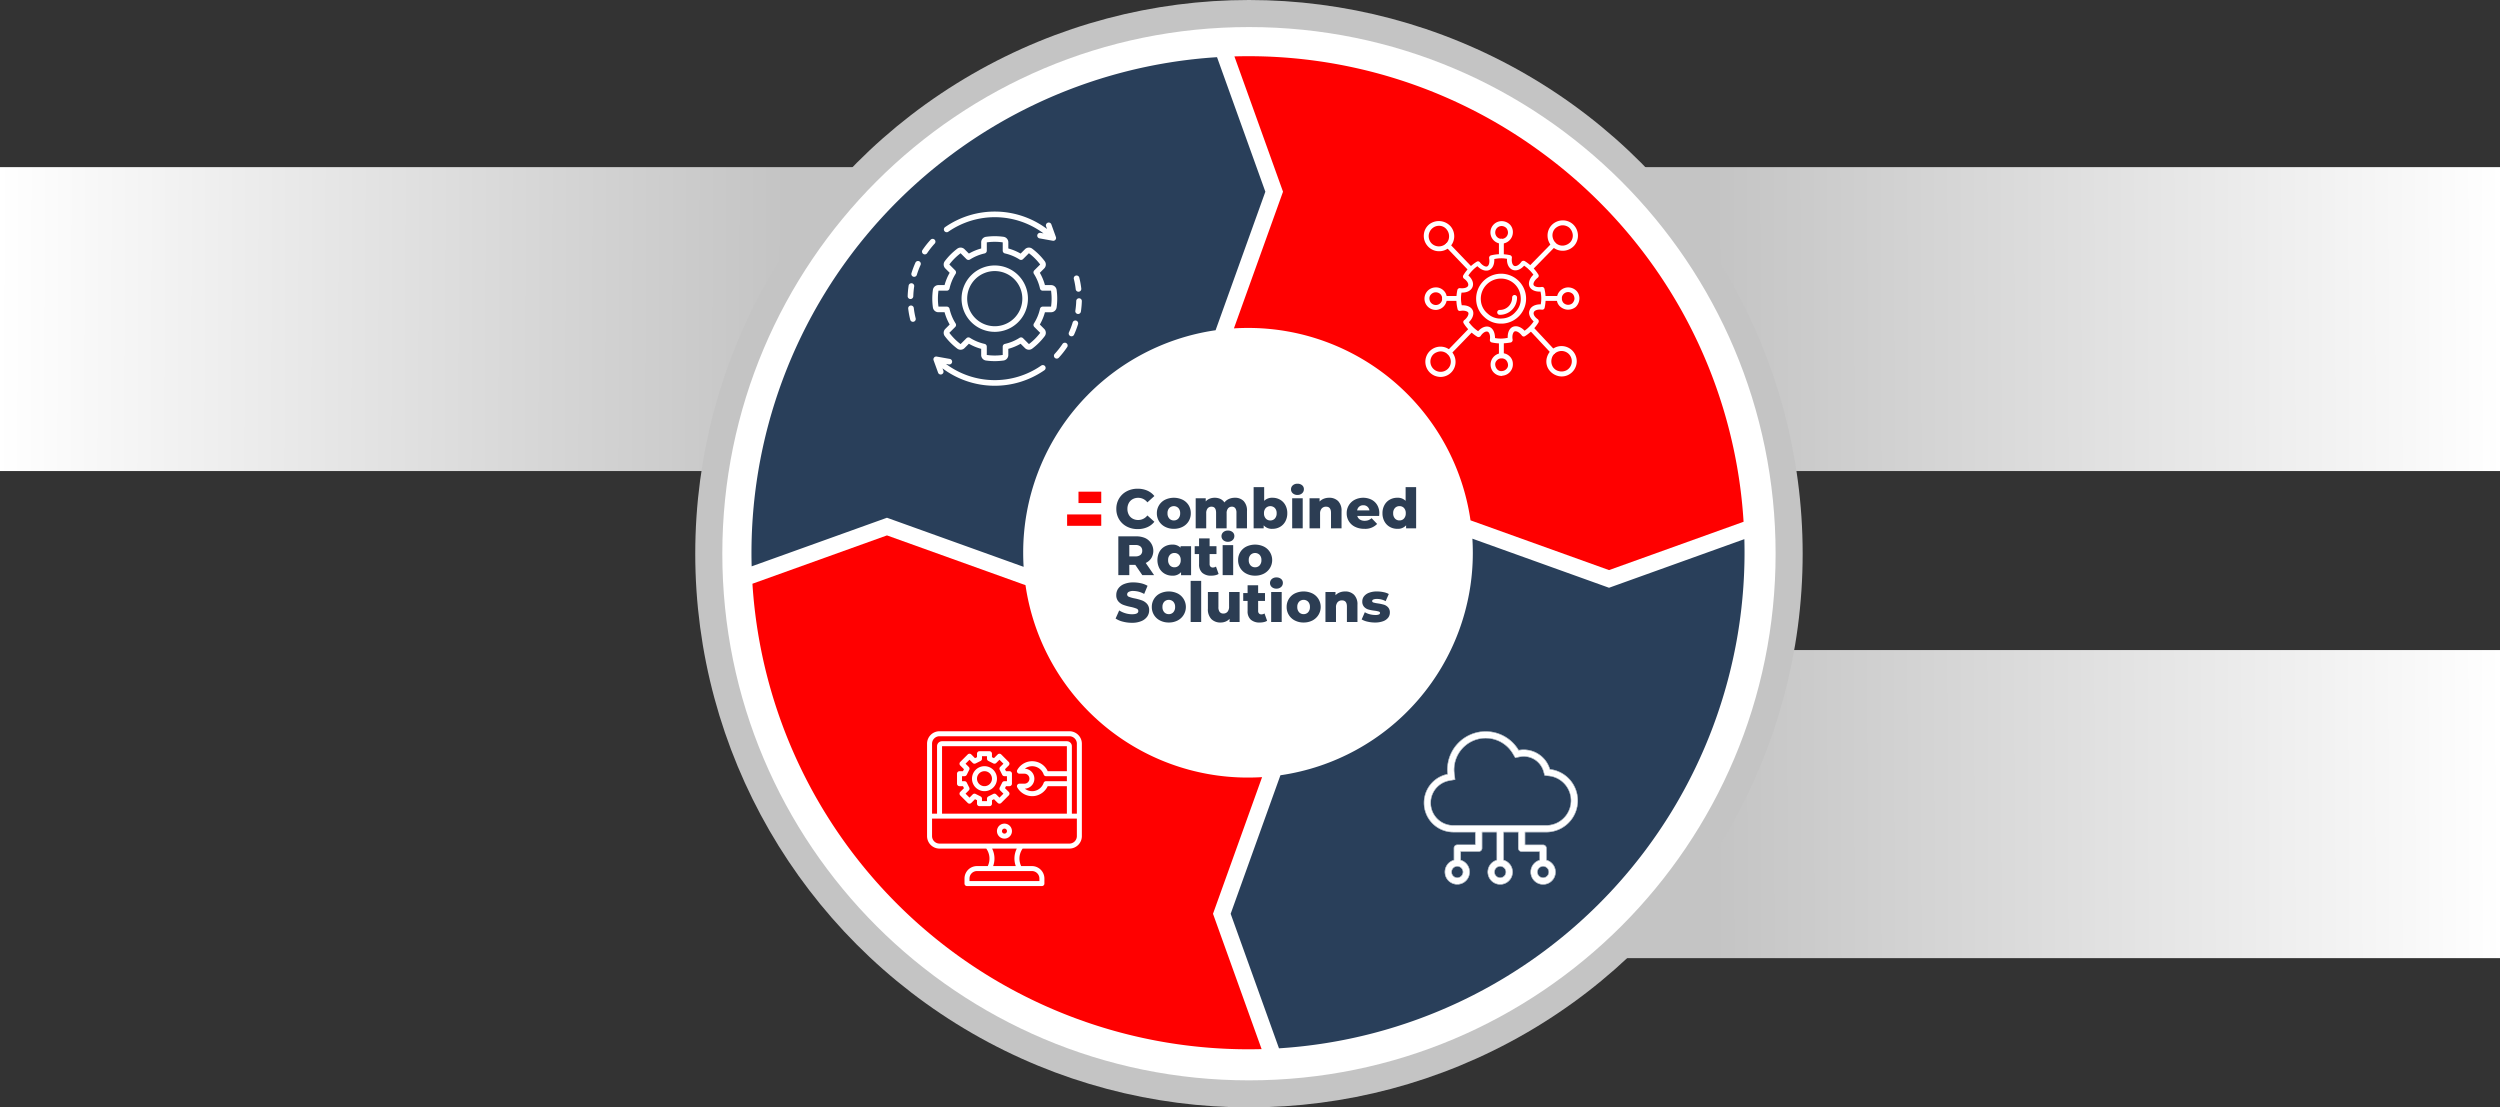
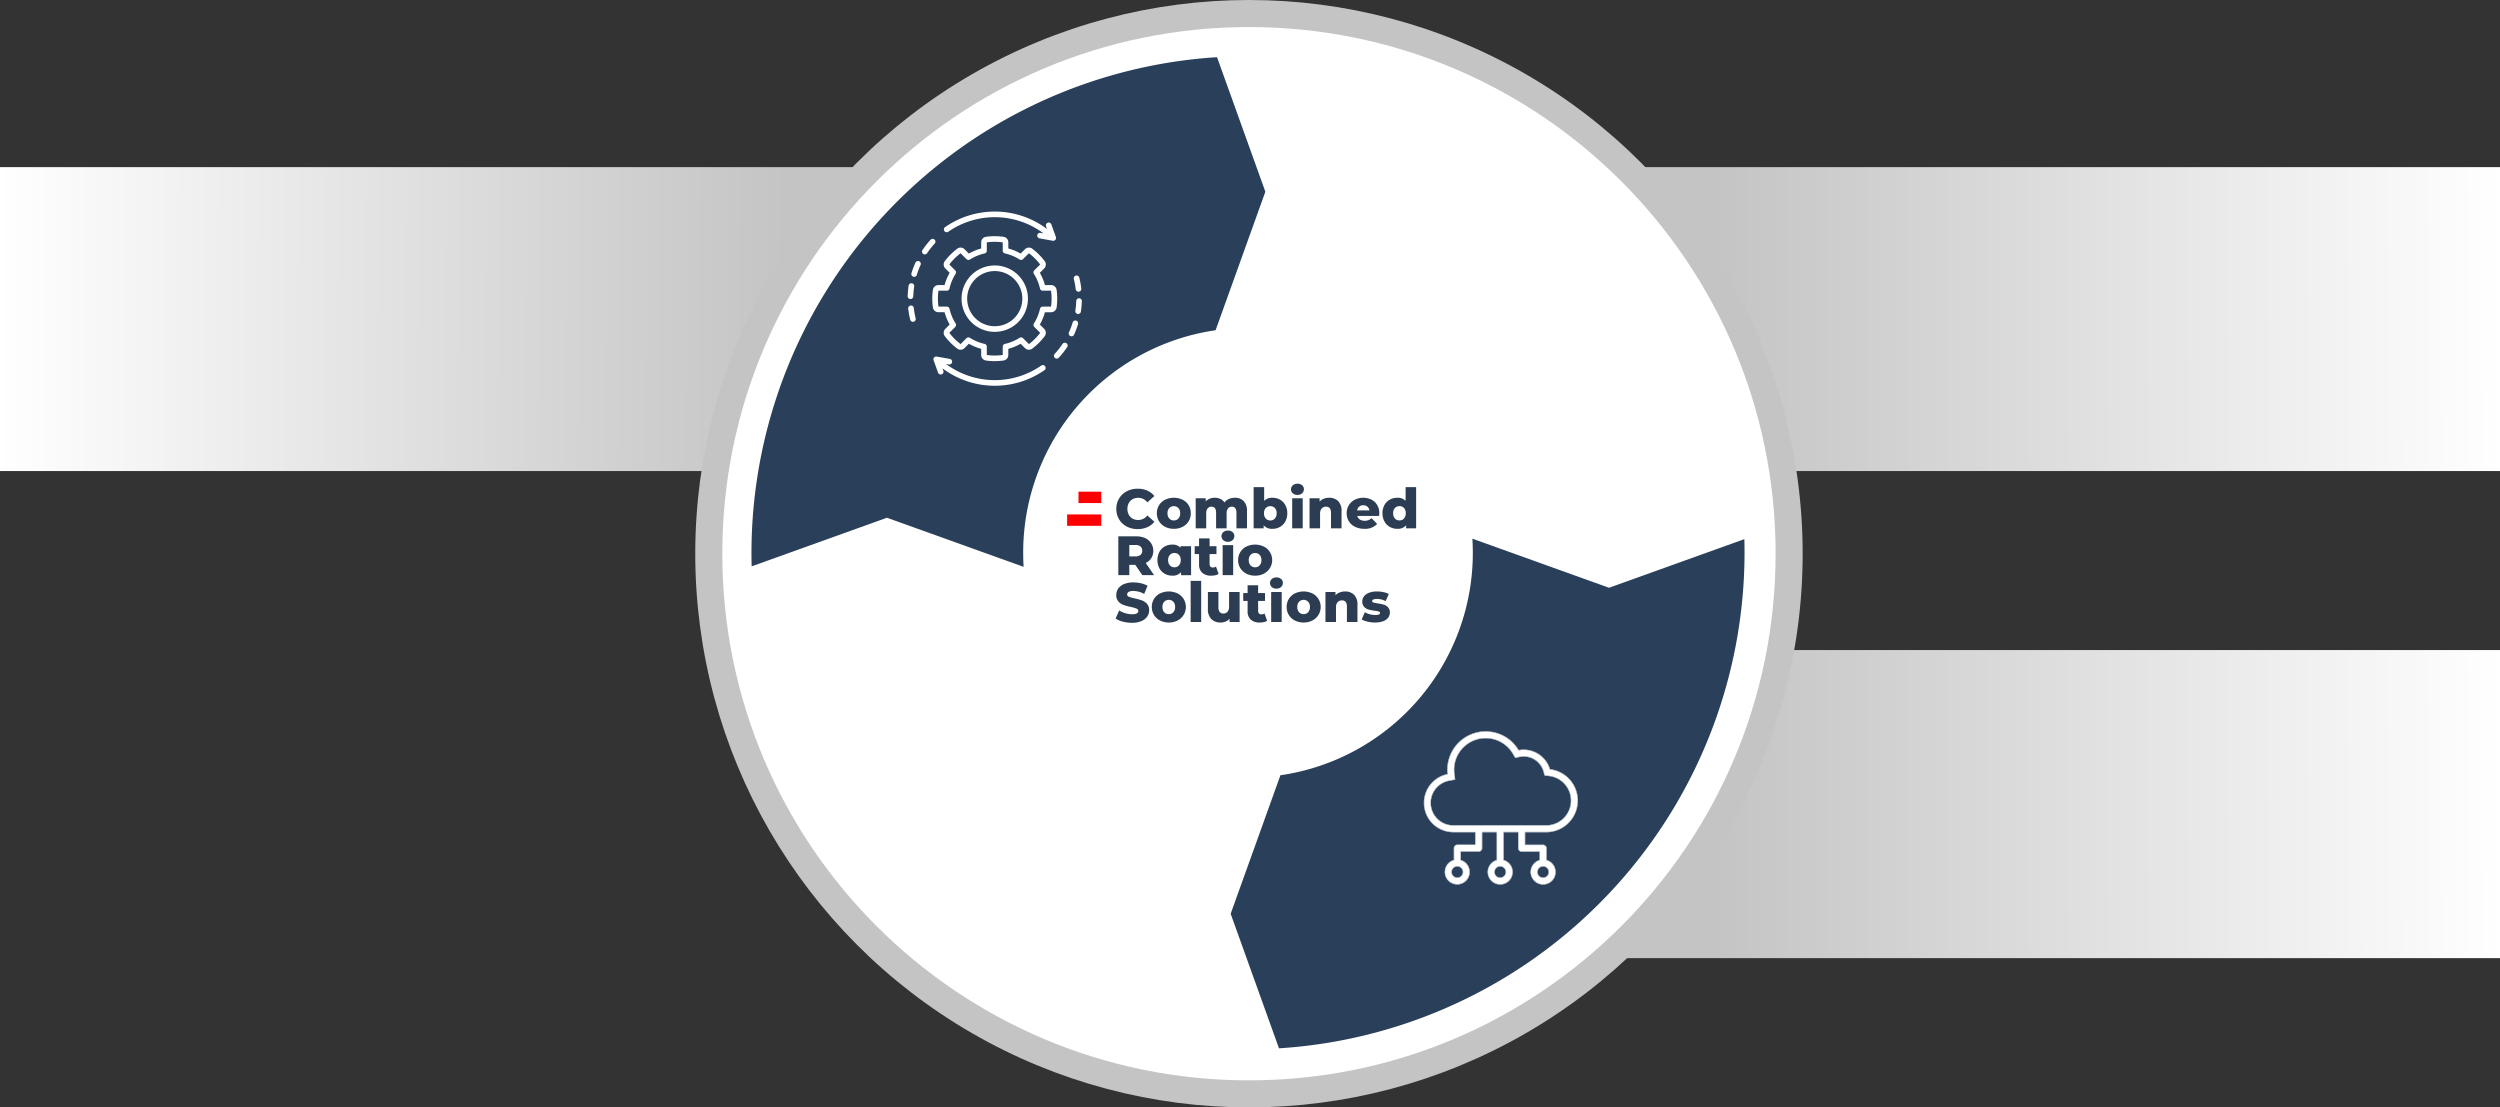
<svg xmlns="http://www.w3.org/2000/svg" xmlns:xlink="http://www.w3.org/1999/xlink" width="1201" height="532" viewBox="0 0 1201 532">
  <rect x="0" y="0" width="1201" height="532" fill="#333333" stroke="none" />
  <defs>
    <linearGradient id="linear-gradient" x1="1" y1="0.566" x2="0.122" y2="0.567" gradientUnits="objectBoundingBox">
      <stop offset="0" stop-color="#fff" />
      <stop offset="1" stop-color="#c4c4c4" />
    </linearGradient>
    <linearGradient id="linear-gradient-2" x1="0" y1="0.566" x2="0.878" y2="0.567" xlink:href="#linear-gradient" />
    <clipPath id="clip-path">
      <rect id="Rectangle_707" data-name="Rectangle 707" width="477.084" height="477.084" fill="red" />
    </clipPath>
    <clipPath id="clip-path-2">
      <rect id="Rectangle_495" data-name="Rectangle 495" width="74.044" height="73.698" fill="#fff" />
    </clipPath>
  </defs>
  <g id="Group_329" data-name="Group 329" transform="translate(-260 -1144.243)">
    <rect id="Rectangle_711" data-name="Rectangle 711" width="429" height="146" transform="translate(1032 1224.531)" fill="url(#linear-gradient)" />
    <rect id="Rectangle_714" data-name="Rectangle 714" width="429" height="146" transform="translate(260 1224.531)" fill="url(#linear-gradient-2)" />
    <rect id="Rectangle_712" data-name="Rectangle 712" width="429" height="148" transform="translate(1032 1456.531)" fill="url(#linear-gradient)" />
    <rect id="Rectangle_713" data-name="Rectangle 713" width="429" height="148" transform="translate(260 1456.531)" fill="url(#linear-gradient-2)" />
    <g id="Group_322" data-name="Group 322" transform="translate(0 41.243)">
      <circle id="Ellipse_5" data-name="Ellipse 5" cx="266" cy="266" r="266" transform="translate(594 1103)" fill="#c4c4c4" />
      <path id="Path_232" data-name="Path 232" d="M253,0C392.728,0,506,113.272,506,253S392.728,506,253,506,0,392.728,0,253,113.272,0,253,0Z" transform="translate(607 1116)" fill="#fff" />
      <circle id="Ellipse_6" data-name="Ellipse 6" cx="100" cy="100" r="100" transform="translate(760 1269)" fill="#fff" />
      <g id="Group_320" data-name="Group 320" transform="translate(621 1130)" clip-path="url(#clip-path)">
-         <path id="Path_228" data-name="Path 228" d="M1324.318,45.612A237.518,237.518,0,0,0,1177.612.094L1200.964,65.1l-23.583,65.648q3.365-.206,6.765-.206a107.882,107.882,0,0,1,106.892,92.427l66.549,23.906,64.63-23.216a237.933,237.933,0,0,0-97.9-178.049" transform="translate(-945.604 -0.001)" fill="red" />
        <path id="Path_229" data-name="Path 229" d="M1416.194,1177.613l-65.008,23.352-65.647-23.583q.206,3.365.207,6.765a107.881,107.881,0,0,1-92.428,106.892l-23.906,66.549,23.216,64.63a238.7,238.7,0,0,0,223.567-244.6" transform="translate(-939.203 -945.605)" fill="#293f5a" />
-         <path id="Path_230" data-name="Path 230" d="M247.229,1285.539q-3.365.206-6.764.207a107.881,107.881,0,0,1-106.892-92.428l-66.549-23.907-64.63,23.216A238.7,238.7,0,0,0,247,1416.194l-23.352-65.008Z" transform="translate(-1.923 -939.203)" fill="red" />
        <path id="Path_231" data-name="Path 231" d="M130.542,240.465a107.881,107.881,0,0,1,92.427-106.892l23.907-66.55L223.66,2.394A238.7,238.7,0,0,0,.093,247L65.1,223.647l65.647,23.582q-.206-3.364-.206-6.764" transform="translate(0 -1.923)" fill="#293f5a" />
      </g>
    </g>
    <g id="Group_312" data-name="Group 312" transform="translate(772.641 1376.624)">
      <g id="Group_150" data-name="Group 150">
        <path id="Path_25" data-name="Path 25" d="M260.682,21.793a11.037,11.037,0,0,1-5.262-1.239,9.264,9.264,0,0,1-3.663-3.45,9.516,9.516,0,0,1-1.332-5.009,9.515,9.515,0,0,1,1.332-5.009,9.264,9.264,0,0,1,3.663-3.45A11.038,11.038,0,0,1,260.682,2.4a11.3,11.3,0,0,1,4.609.906,8.869,8.869,0,0,1,3.41,2.611l-3.357,3.037a5.522,5.522,0,0,0-4.4-2.185,5.425,5.425,0,0,0-2.7.666,4.622,4.622,0,0,0-1.838,1.878,5.78,5.78,0,0,0-.653,2.784,5.781,5.781,0,0,0,.653,2.784,4.622,4.622,0,0,0,1.838,1.878,5.426,5.426,0,0,0,2.7.666,5.522,5.522,0,0,0,4.4-2.185l3.357,3.037a8.87,8.87,0,0,1-3.41,2.611,11.3,11.3,0,0,1-4.609.906m17.371-.133a9.011,9.011,0,0,1-4.183-.959,7.137,7.137,0,0,1-3.97-6.527,7.117,7.117,0,0,1,3.956-6.488,9.812,9.812,0,0,1,8.406,0,7.086,7.086,0,0,1,2.9,2.638,7.206,7.206,0,0,1,1.039,3.85,7.275,7.275,0,0,1-1.039,3.863,7.145,7.145,0,0,1-2.9,2.664,9.07,9.07,0,0,1-4.21.959m0-4.023a2.847,2.847,0,0,0,2.185-.919,3.6,3.6,0,0,0,.853-2.544,3.509,3.509,0,0,0-.853-2.5,3.088,3.088,0,0,0-4.37,0,3.509,3.509,0,0,0-.853,2.5,3.6,3.6,0,0,0,.853,2.544,2.847,2.847,0,0,0,2.185.919M307.36,6.74a5.716,5.716,0,0,1,4.249,1.6,6.588,6.588,0,0,1,1.585,4.822v8.259h-5.062V13.987a3.574,3.574,0,0,0-.573-2.238,1.942,1.942,0,0,0-1.612-.719,2.312,2.312,0,0,0-1.838.8,3.625,3.625,0,0,0-.693,2.425v7.167h-5.062V13.987q0-2.957-2.185-2.957a2.342,2.342,0,0,0-1.865.8,3.624,3.624,0,0,0-.693,2.425v7.167H288.55V6.98h4.822V8.5a5.077,5.077,0,0,1,1.9-1.319,6.469,6.469,0,0,1,2.411-.44,6.355,6.355,0,0,1,2.717.56,4.616,4.616,0,0,1,1.945,1.705,5.6,5.6,0,0,1,2.158-1.678,6.879,6.879,0,0,1,2.851-.586m18.117,0a7.187,7.187,0,0,1,3.583.906,6.6,6.6,0,0,1,2.558,2.6,7.92,7.92,0,0,1,.946,3.93,8,8,0,0,1-.946,3.943,6.674,6.674,0,0,1-2.558,2.624,7.1,7.1,0,0,1-3.583.919,5.257,5.257,0,0,1-4.263-1.678v1.439h-4.822V1.652h5.062V8.232a5.382,5.382,0,0,1,4.023-1.492m-1.066,10.9a2.847,2.847,0,0,0,2.185-.919,3.6,3.6,0,0,0,.853-2.544,3.509,3.509,0,0,0-.853-2.5,3.087,3.087,0,0,0-4.369,0,3.508,3.508,0,0,0-.853,2.5,3.6,3.6,0,0,0,.853,2.544,2.847,2.847,0,0,0,2.185.919m10.5-10.657h5.062v14.44h-5.062Zm2.531-1.6a3.205,3.205,0,0,1-2.238-.772,2.484,2.484,0,0,1-.853-1.918A2.484,2.484,0,0,1,335.2.773,3.2,3.2,0,0,1,337.439,0a3.313,3.313,0,0,1,2.238.733,2.365,2.365,0,0,1,.853,1.878,2.584,2.584,0,0,1-.853,1.985,3.171,3.171,0,0,1-2.238.786M352.652,6.74a5.934,5.934,0,0,1,4.329,1.6,6.455,6.455,0,0,1,1.638,4.822v8.259h-5.062V13.987q0-2.957-2.371-2.957a2.708,2.708,0,0,0-2.092.853,3.66,3.66,0,0,0-.786,2.558v6.98h-5.062V6.98h4.822V8.552a5.738,5.738,0,0,1,2.025-1.345,6.859,6.859,0,0,1,2.558-.466m24.112,7.487q0,.054-.08,1.252h-10.5a2.938,2.938,0,0,0,1.239,1.718,4.136,4.136,0,0,0,2.3.6,4.99,4.99,0,0,0,1.8-.293,5.3,5.3,0,0,0,1.532-.959l2.664,2.771a7.844,7.844,0,0,1-6.154,2.344,9.826,9.826,0,0,1-4.449-.959,7.063,7.063,0,0,1-4.023-6.527A7.128,7.128,0,0,1,364.961,7.7a9.091,9.091,0,0,1,7.993-.067,6.79,6.79,0,0,1,2.784,2.584,7.585,7.585,0,0,1,1.026,4.01m-7.7-3.89a2.924,2.924,0,0,0-1.958.666,3.006,3.006,0,0,0-1,1.812h5.915a3.007,3.007,0,0,0-1-1.812,2.924,2.924,0,0,0-1.958-.666m25.39-8.686V21.421h-4.822V19.982A5.223,5.223,0,0,1,385.4,21.66a7.179,7.179,0,0,1-3.6-.919,6.646,6.646,0,0,1-2.571-2.624,8,8,0,0,1-.946-3.943,7.92,7.92,0,0,1,.946-3.93,6.577,6.577,0,0,1,2.571-2.6,7.262,7.262,0,0,1,3.6-.906,5.239,5.239,0,0,1,4,1.492V1.652Zm-7.993,15.985a2.817,2.817,0,0,0,2.158-.919,3.6,3.6,0,0,0,.852-2.544,3.544,3.544,0,0,0-.839-2.5,2.825,2.825,0,0,0-2.171-.906,2.868,2.868,0,0,0-2.185.906,3.509,3.509,0,0,0-.852,2.5,3.6,3.6,0,0,0,.852,2.544,2.847,2.847,0,0,0,2.185.919M286.339,30.021V43.929h-4.822V42.49a5.224,5.224,0,0,1-4.236,1.678,7.179,7.179,0,0,1-3.6-.919,6.646,6.646,0,0,1-2.571-2.624,8.663,8.663,0,0,1,0-7.873,6.575,6.575,0,0,1,2.571-2.6,7.26,7.26,0,0,1,3.6-.906,5.238,5.238,0,0,1,4,1.492v-.719Zm-7.993,10.124a2.816,2.816,0,0,0,2.158-.919,3.6,3.6,0,0,0,.853-2.544,3.544,3.544,0,0,0-.839-2.5,2.826,2.826,0,0,0-2.171-.906,2.868,2.868,0,0,0-2.185.906,3.509,3.509,0,0,0-.853,2.5,3.6,3.6,0,0,0,.853,2.544,2.847,2.847,0,0,0,2.185.919m-18.81-1.172h-2.877v4.956h-5.275V25.279h8.525a10.638,10.638,0,0,1,4.4.839,6.784,6.784,0,0,1,2.944,9.591,6.4,6.4,0,0,1-2.7,2.358l4.023,5.861H262.92Zm3.33-6.794a2.541,2.541,0,0,0-.826-2.025,3.637,3.637,0,0,0-2.451-.719h-2.931V34.9h2.931a3.685,3.685,0,0,0,2.451-.706,2.5,2.5,0,0,0,.826-2.011m36.687,11.163a5.1,5.1,0,0,1-1.559.613,8.653,8.653,0,0,1-1.958.213,6.22,6.22,0,0,1-4.343-1.386,5.312,5.312,0,0,1-1.519-4.129V33.8h-2.1V30.021h2.1V26.265h5.062v3.757h3.3V33.8h-3.3v4.8a1.7,1.7,0,0,0,.413,1.212,1.445,1.445,0,0,0,1.106.44A2.682,2.682,0,0,0,298.3,39.8ZM301.5,29.488h5.062v14.44H301.5Zm2.531-1.6a3.2,3.2,0,0,1-2.238-.773,2.584,2.584,0,0,1,0-3.836,3.2,3.2,0,0,1,2.238-.773,3.313,3.313,0,0,1,2.238.733,2.364,2.364,0,0,1,.853,1.878,2.583,2.583,0,0,1-.853,1.985,3.171,3.171,0,0,1-2.238.786m13.055,16.279a9.011,9.011,0,0,1-4.183-.959,7.137,7.137,0,0,1-3.97-6.527,7.116,7.116,0,0,1,3.957-6.487,9.81,9.81,0,0,1,8.406,0,7.083,7.083,0,0,1,2.9,2.638,7.312,7.312,0,0,1-2.9,10.377,9.07,9.07,0,0,1-4.21.959m0-4.023a2.847,2.847,0,0,0,2.185-.919,3.6,3.6,0,0,0,.853-2.544,3.509,3.509,0,0,0-.853-2.5,3.087,3.087,0,0,0-4.369,0,3.509,3.509,0,0,0-.853,2.5,3.6,3.6,0,0,0,.853,2.544,2.847,2.847,0,0,0,2.185.919M257.938,66.81a17.243,17.243,0,0,1-4.4-.56,10.814,10.814,0,0,1-3.464-1.492l1.732-3.89a11.205,11.205,0,0,0,2.9,1.332,11.056,11.056,0,0,0,3.25.506q3.037,0,3.037-1.519A1.257,1.257,0,0,0,260.136,60a15.912,15.912,0,0,0-2.784-.813,26.576,26.576,0,0,1-3.517-.972,5.918,5.918,0,0,1-2.424-1.665,4.5,4.5,0,0,1-1.012-3.091,5.349,5.349,0,0,1,.933-3.077,6.24,6.24,0,0,1,2.784-2.171,11.46,11.46,0,0,1,4.543-.8,16.027,16.027,0,0,1,3.623.413,11.1,11.1,0,0,1,3.144,1.212L263.8,52.956a10.856,10.856,0,0,0-5.169-1.439,4.333,4.333,0,0,0-2.291.466,1.4,1.4,0,0,0-.719,1.212,1.2,1.2,0,0,0,.853,1.119,15.435,15.435,0,0,0,2.744.773,25.689,25.689,0,0,1,3.53.972,6.1,6.1,0,0,1,2.424,1.652,4.412,4.412,0,0,1,1.026,3.077,5.247,5.247,0,0,1-.933,3.037,6.355,6.355,0,0,1-2.8,2.171,11.314,11.314,0,0,1-4.529.813m17.691-.133a9.011,9.011,0,0,1-4.183-.959,7.137,7.137,0,0,1-3.97-6.527,7.116,7.116,0,0,1,3.956-6.488,9.811,9.811,0,0,1,8.406,0,7.086,7.086,0,0,1,2.9,2.638,7.312,7.312,0,0,1-2.9,10.377,9.07,9.07,0,0,1-4.209.959m0-4.023a2.847,2.847,0,0,0,2.185-.919,3.6,3.6,0,0,0,.853-2.544,3.509,3.509,0,0,0-.853-2.5,3.087,3.087,0,0,0-4.369,0,3.509,3.509,0,0,0-.853,2.5,3.6,3.6,0,0,0,.853,2.544,2.848,2.848,0,0,0,2.185.919m10.5-15.986h5.062V66.437h-5.062ZM309.651,52v14.44h-4.822V64.891a5.188,5.188,0,0,1-1.918,1.332,6.26,6.26,0,0,1-2.371.453,6.058,6.058,0,0,1-4.463-1.652,6.7,6.7,0,0,1-1.665-4.955V52h5.062v7.247a3.718,3.718,0,0,0,.613,2.371,2.177,2.177,0,0,0,1.785.746,2.521,2.521,0,0,0,1.958-.839,3.737,3.737,0,0,0,.759-2.571V52Zm13.215,13.854a5.1,5.1,0,0,1-1.559.613,8.653,8.653,0,0,1-1.958.213,6.221,6.221,0,0,1-4.343-1.385,5.313,5.313,0,0,1-1.519-4.13V56.312h-2.1V52.529h2.1V48.773h5.062v3.757h3.3v3.783h-3.3v4.8a1.7,1.7,0,0,0,.413,1.212,1.445,1.445,0,0,0,1.106.44,2.682,2.682,0,0,0,1.545-.453ZM324.81,52h5.062v14.44H324.81Zm2.531-1.6a3.2,3.2,0,0,1-2.238-.773,2.584,2.584,0,0,1,0-3.837,3.205,3.205,0,0,1,2.238-.773,3.313,3.313,0,0,1,2.238.733,2.365,2.365,0,0,1,.852,1.878,2.584,2.584,0,0,1-.852,1.985,3.171,3.171,0,0,1-2.238.786M340.4,66.676a9.012,9.012,0,0,1-4.183-.959,7.137,7.137,0,0,1-3.97-6.527A7.116,7.116,0,0,1,336.2,52.7a9.811,9.811,0,0,1,8.406,0,7.085,7.085,0,0,1,2.9,2.638,7.312,7.312,0,0,1-2.9,10.377,9.07,9.07,0,0,1-4.209.959m0-4.023a2.847,2.847,0,0,0,2.185-.919,3.6,3.6,0,0,0,.853-2.544,3.509,3.509,0,0,0-.853-2.5,3.087,3.087,0,0,0-4.369,0,3.509,3.509,0,0,0-.853,2.5,3.6,3.6,0,0,0,.853,2.544,2.847,2.847,0,0,0,2.185.919m19.9-10.9a5.934,5.934,0,0,1,4.329,1.6,6.455,6.455,0,0,1,1.638,4.822v8.259H361.2V59q0-2.957-2.371-2.957a2.708,2.708,0,0,0-2.092.852,3.66,3.66,0,0,0-.786,2.558v6.98h-5.062V52h4.822v1.572a5.737,5.737,0,0,1,2.025-1.345,6.857,6.857,0,0,1,2.558-.466m14.387,14.92a15.566,15.566,0,0,1-3.57-.413,9.427,9.427,0,0,1-2.824-1.079l1.519-3.464a8.584,8.584,0,0,0,2.344.973,10.487,10.487,0,0,0,2.691.36,4.309,4.309,0,0,0,1.745-.253.794.794,0,0,0,.519-.733q0-.48-.626-.679A12.966,12.966,0,0,0,374.5,61a19.609,19.609,0,0,1-2.944-.559,4.544,4.544,0,0,1-2.091-1.279,3.657,3.657,0,0,1-.879-2.611,3.946,3.946,0,0,1,.826-2.464,5.476,5.476,0,0,1,2.411-1.705,10.332,10.332,0,0,1,3.8-.626,15.346,15.346,0,0,1,3.117.32,8.958,8.958,0,0,1,2.584.906L379.8,56.419a8.417,8.417,0,0,0-4.156-1.066,4.142,4.142,0,0,0-1.759.28.834.834,0,0,0-.559.733q0,.506.613.706a14.015,14.015,0,0,0,2.025.413,22.343,22.343,0,0,1,2.957.613,4.521,4.521,0,0,1,2.038,1.266,3.6,3.6,0,0,1,.866,2.571A3.907,3.907,0,0,1,381,64.372a5.382,5.382,0,0,1-2.438,1.692,10.928,10.928,0,0,1-3.876.613" transform="translate(-226.783)" fill="#2c3d53" fill-rule="evenodd" />
        <path id="Path_26" data-name="Path 26" d="M5.467,51.946H16.4v5.467H0V51.946Zm5.467-10.934H16.4v5.467H5.467V41.012Z" transform="translate(0 -37.192)" fill="red" fill-rule="evenodd" />
      </g>
    </g>
    <g id="icons" transform="translate(944 1250.118)">
      <g id="Group_103" data-name="Group 103" transform="translate(0 0)">
        <g id="Group_81" data-name="Group 81" transform="translate(0.759)">
          <g id="Group_77" data-name="Group 77" transform="translate(49.542 10.471)">
            <path id="Path_84" data-name="Path 84" d="M45.175,23.411a1.067,1.067,0,0,1-.822-.352,1.136,1.136,0,0,1,0-1.645L55.278,10.252A1.163,1.163,0,0,1,56.923,11.9L46,23.058A1.067,1.067,0,0,1,45.175,23.411Z" transform="translate(-44 -9.9)" fill="#fff" />
          </g>
          <g id="Group_78" data-name="Group 78" transform="translate(58.691)">
            <path id="Path_85" data-name="Path 85" d="M59.086,15.57A7.2,7.2,0,0,1,51.8,8.756a7.245,7.245,0,0,1,1.762-5.287A7.44,7.44,0,0,1,58.616,1,7.245,7.245,0,0,1,63.9,2.764,7.44,7.44,0,0,1,66.37,7.816,7.245,7.245,0,0,1,64.608,13.1a7.44,7.44,0,0,1-5.052,2.467Zm0-12.218h-.352A5.505,5.505,0,0,0,55.327,5a4.774,4.774,0,0,0-1.175,3.525A5.505,5.505,0,0,0,55.8,11.928,4.774,4.774,0,0,0,59.321,13.1a5.505,5.505,0,0,0,3.407-1.645A4.774,4.774,0,0,0,63.9,7.934a5.505,5.505,0,0,0-1.645-3.407,5.014,5.014,0,0,0-3.172-1.175Z" transform="translate(-51.787 -0.987)" fill="#fff" />
          </g>
          <g id="Group_79" data-name="Group 79" transform="translate(10.302 51.473)">
            <path id="Path_86" data-name="Path 86" d="M11.775,57.841a1.067,1.067,0,0,1-.822-.352,1.136,1.136,0,0,1,0-1.645L21.291,45.152A1.163,1.163,0,1,1,22.936,46.8L12.6,57.488a1.067,1.067,0,0,1-.822.352Z" transform="translate(-10.6 -44.8)" fill="#fff" />
          </g>
          <g id="Group_80" data-name="Group 80" transform="translate(0 60.673)">
-             <path id="Path_87" data-name="Path 87" d="M9.079,67.163a8.076,8.076,0,0,1-2.82-.587A7.266,7.266,0,1,1,11.9,53.182,7.349,7.349,0,0,1,15.775,62.7a7.236,7.236,0,0,1-6.7,4.464ZM4.614,57.881a4.921,4.921,0,0,0,9.046,3.877A4.965,4.965,0,0,0,11.076,55.3a4.654,4.654,0,0,0-3.759,0A4.524,4.524,0,0,0,4.614,57.881Z" transform="translate(-1.831 -52.631)" fill="#fff" />
-           </g>
+             </g>
        </g>
        <g id="Group_88" data-name="Group 88" transform="translate(0 0.316)">
          <g id="Group_84" data-name="Group 84" transform="translate(50.888 50.922)">
            <g id="Group_82" data-name="Group 82">
              <path id="Path_88" data-name="Path 88" d="M55.661,57.641a1.067,1.067,0,0,1-.822-.352L44.852,46.6A1.163,1.163,0,0,1,46.5,44.952l9.986,10.691a1.136,1.136,0,0,1,0,1.645A1.269,1.269,0,0,1,55.661,57.641Z" transform="translate(-44.5 -44.6)" fill="#fff" />
            </g>
            <g id="Group_83" data-name="Group 83" transform="translate(7.982 9.151)">
              <path id="Path_89" data-name="Path 89" d="M58.585,66.97a6.652,6.652,0,0,1-2.115-.352,7.651,7.651,0,0,1-4.347-3.525,6.97,6.97,0,0,1-.47-5.522,7.651,7.651,0,0,1,3.525-4.347,7.3,7.3,0,1,1,6.814,12.923,6.953,6.953,0,0,1-3.407.822Zm-2.35-11.631a4.559,4.559,0,0,0-2.35,2.937,5.2,5.2,0,0,0,.352,3.759,4.559,4.559,0,0,0,2.937,2.35,5.2,5.2,0,0,0,3.759-.352,4.941,4.941,0,0,0-4.7-8.694Z" transform="translate(-51.294 -52.389)" fill="#fff" />
            </g>
          </g>
          <g id="Group_87" data-name="Group 87">
            <g id="Group_85" data-name="Group 85" transform="translate(10.356 10.507)">
              <path id="Path_90" data-name="Path 90" d="M21.866,23.711a1.067,1.067,0,0,1-.822-.352L10.352,12.2A1.163,1.163,0,1,1,12,10.552L22.688,21.713a1.136,1.136,0,0,1,0,1.645,1.269,1.269,0,0,1-.822.352Z" transform="translate(-10 -10.2)" fill="#fff" />
            </g>
            <g id="Group_86" data-name="Group 86">
-               <path id="Path_91" data-name="Path 91" d="M8.487,15.758a7.236,7.236,0,0,1-5.639-2.7A7.314,7.314,0,0,1,1.2,7.769,7.081,7.081,0,0,1,3.787,2.835,7.559,7.559,0,0,1,14.126,3.892a7.314,7.314,0,0,1,1.645,5.287,7.081,7.081,0,0,1-2.585,4.934,7.183,7.183,0,0,1-4.7,1.645Zm0-12.218A4.843,4.843,0,0,0,5.315,4.715,5.08,5.08,0,0,0,3.552,8,5.133,5.133,0,0,0,4.61,11.646a4.993,4.993,0,0,0,6.932.7A4.616,4.616,0,0,0,13.3,9.062,5.133,5.133,0,0,0,12.246,5.42,4.564,4.564,0,0,0,8.487,3.54Z" transform="translate(-1.185 -1.257)" fill="#fff" />
-             </g>
+               </g>
          </g>
        </g>
        <g id="Group_92" data-name="Group 92" transform="translate(15.639 16.224)">
          <g id="Group_89" data-name="Group 89">
            <path id="Path_92" data-name="Path 92" d="M36,57.682a19.911,19.911,0,0,1-4.464-.47,1.164,1.164,0,0,1-.94-1.292c.352-2.115-.352-3.642-1.057-3.877-.94-.352-2.35.47-3.407,2.115a1.281,1.281,0,0,1-1.527.352,20.346,20.346,0,0,1-6.579-6.462,1.114,1.114,0,0,1,.235-1.527c1.645-1.292,2.232-2.82,2-3.525S18.5,41.7,16.38,42.057a1.082,1.082,0,0,1-1.292-.822,20.076,20.076,0,0,1-.117-9.164,1.164,1.164,0,0,1,1.292-.94c1.88.235,3.525-.235,3.877-1.175s-.47-2.35-2-3.407a1.281,1.281,0,0,1-.352-1.527,19.237,19.237,0,0,1,6.462-6.579,1.114,1.114,0,0,1,1.527.235c1.292,1.645,2.82,2.35,3.525,2,.822-.352,1.292-1.88.94-3.877a1.276,1.276,0,0,1,.822-1.41,20.076,20.076,0,0,1,9.164-.117,1.164,1.164,0,0,1,.94,1.292c-.235,1.88.235,3.525,1.175,3.877s2.35-.47,3.407-2a1.281,1.281,0,0,1,1.527-.352,20.346,20.346,0,0,1,6.579,6.462,1.114,1.114,0,0,1-.235,1.527c-1.645,1.292-2.35,2.82-2,3.525.235.7,1.762,1.292,3.877.94a1.185,1.185,0,0,1,1.292.822,20.076,20.076,0,0,1,.117,9.164,1.164,1.164,0,0,1-1.292.94c-1.88-.235-3.525.235-3.877,1.175-.47.94.352,2.35,1.88,3.407a1.281,1.281,0,0,1,.352,1.527,20.346,20.346,0,0,1-6.462,6.579,1.114,1.114,0,0,1-1.527-.235c-1.175-1.527-2.585-2.35-3.525-2-.7.352-1.292,1.88-.94,3.877a1.276,1.276,0,0,1-.822,1.41,30.326,30.326,0,0,1-4.7.47ZM33.063,55.1a15.2,15.2,0,0,0,6.109-.117c-.117-2.585.822-4.582,2.467-5.287,1.762-.7,3.877,0,5.639,1.88a17.475,17.475,0,0,0,4.347-4.464c-1.88-1.762-2.7-3.877-1.88-5.522.7-1.762,2.7-2.7,5.287-2.7a15.2,15.2,0,0,0-.117-6.109c-2.585.117-4.582-.822-5.287-2.467s0-3.877,1.88-5.639a17.475,17.475,0,0,0-4.464-4.347c-1.645,1.88-3.759,2.7-5.522,2s-2.82-2.7-2.7-5.287a15.2,15.2,0,0,0-6.109.117c.117,2.585-.822,4.582-2.467,5.287s-3.877,0-5.639-1.88a17.475,17.475,0,0,0-4.347,4.464c1.88,1.645,2.7,3.759,2,5.522s-2.7,2.82-5.287,2.7a15.2,15.2,0,0,0,.117,6.109c2.585-.117,4.582.822,5.287,2.467s0,3.877-1.88,5.639a17.475,17.475,0,0,0,4.464,4.347c1.645-1.88,3.759-2.7,5.522-2C32.123,50.516,33.063,52.513,33.063,55.1Z" transform="translate(-14.497 -14.797)" fill="#fff" />
          </g>
          <g id="Group_90" data-name="Group 90" transform="translate(9.502 9.385)">
-             <path id="Path_93" data-name="Path 93" d="M34.469,46.769A11.409,11.409,0,0,1,26.6,43.715,11.744,11.744,0,0,1,22.6,35.491,12,12,0,1,1,35.291,46.769Zm-.587-21.617a9.693,9.693,0,0,0-9.046,10.221,8.976,8.976,0,0,0,3.29,6.579,8.828,8.828,0,0,0,6.932,2.35,8.976,8.976,0,0,0,6.579-3.29,8.828,8.828,0,0,0,2.35-6.932,9.5,9.5,0,0,0-10.1-8.929Z" transform="translate(-22.585 -22.785)" fill="#fff" />
-           </g>
+             </g>
          <g id="Group_91" data-name="Group 91" transform="translate(19.623 19.623)">
            <path id="Path_94" data-name="Path 94" d="M32.375,41.016a1.175,1.175,0,1,1,0-2.35,5.871,5.871,0,0,0,5.992-5.992,1.175,1.175,0,1,1,2.35,0A8.226,8.226,0,0,1,32.375,41.016Z" transform="translate(-31.2 -31.5)" fill="#fff" />
          </g>
        </g>
        <g id="Group_97" data-name="Group 97" transform="translate(0.354 32.188)">
          <g id="Group_93" data-name="Group 93" transform="translate(56.996 4.13)">
            <path id="Path_95" data-name="Path 95" d="M57.636,34.25H51.175a1.175,1.175,0,1,1,0-2.35h6.462a1.175,1.175,0,0,1,0,2.35Z" transform="translate(-50 -31.9)" fill="#fff" />
          </g>
          <g id="Group_94" data-name="Group 94" transform="translate(63.553 0.002)">
-             <path id="Path_96" data-name="Path 96" d="M61.007,39.093h-.352A5.929,5.929,0,0,1,56.9,37.331,4.77,4.77,0,0,1,55.6,33.454,5.474,5.474,0,0,1,61.36,28.4a5.667,5.667,0,0,1,3.759,1.762,5.2,5.2,0,0,1,1.292,3.877A5.929,5.929,0,0,1,64.649,37.8a5.991,5.991,0,0,1-3.642,1.292Zm0-8.459a3.073,3.073,0,0,0-3.055,2.82,3.615,3.615,0,0,0,.7,2.232A3.134,3.134,0,0,0,63,36.039a3.645,3.645,0,0,0,1.057-2.115,3.615,3.615,0,0,0-.7-2.232,3.329,3.329,0,0,0-2.115-1.057h-.235Z" transform="translate(-55.582 -28.386)" fill="#fff" />
+             <path id="Path_96" data-name="Path 96" d="M61.007,39.093h-.352A5.929,5.929,0,0,1,56.9,37.331,4.77,4.77,0,0,1,55.6,33.454,5.474,5.474,0,0,1,61.36,28.4a5.667,5.667,0,0,1,3.759,1.762,5.2,5.2,0,0,1,1.292,3.877A5.929,5.929,0,0,1,64.649,37.8a5.991,5.991,0,0,1-3.642,1.292Zm0-8.459a3.073,3.073,0,0,0-3.055,2.82,3.615,3.615,0,0,0,.7,2.232A3.134,3.134,0,0,0,63,36.039a3.645,3.645,0,0,0,1.057-2.115,3.615,3.615,0,0,0-.7-2.232,3.329,3.329,0,0,0-2.115-1.057h-.235" transform="translate(-55.582 -28.386)" fill="#fff" />
          </g>
          <g id="Group_95" data-name="Group 95">
            <path id="Path_97" data-name="Path 97" d="M6.907,39.211A5.41,5.41,0,0,1,6.554,28.4a5.2,5.2,0,0,1,3.877,1.292,4.987,4.987,0,0,1,1.762,3.759,5.474,5.474,0,0,1-5.052,5.757H6.907Zm0-8.459H6.672A3.073,3.073,0,0,0,4.557,31.81a2.6,2.6,0,0,0-.7,2.232A3.064,3.064,0,1,0,8.9,31.457,3.19,3.19,0,0,0,6.907,30.752Z" transform="translate(-1.486 -28.385)" fill="#fff" />
          </g>
          <g id="Group_96" data-name="Group 96" transform="translate(8.475 4.13)">
            <path id="Path_98" data-name="Path 98" d="M16.454,34.25H9.875a1.175,1.175,0,1,1,0-2.35h6.579a1.175,1.175,0,1,1,0,2.35Z" transform="translate(-8.7 -31.9)" fill="#fff" />
          </g>
        </g>
        <g id="Group_102" data-name="Group 102" transform="translate(31.957 0.351)">
          <g id="Group_98" data-name="Group 98" transform="translate(4.128 8.475)">
            <path id="Path_99" data-name="Path 99" d="M33.075,17.429A1.11,1.11,0,0,1,31.9,16.254V9.675a1.175,1.175,0,1,1,2.35,0v6.579A1.11,1.11,0,0,1,33.075,17.429Z" transform="translate(-31.9 -8.5)" fill="#fff" />
          </g>
          <g id="Group_99" data-name="Group 99">
            <path id="Path_100" data-name="Path 100" d="M33.807,12.111h-.352a5.416,5.416,0,0,1,.7-10.809,5.667,5.667,0,0,1,3.759,1.762,5.2,5.2,0,0,1,1.292,3.877A5.5,5.5,0,0,1,33.807,12.111ZM30.752,6.472a3.064,3.064,0,1,0,6.109.47,3.615,3.615,0,0,0-.7-2.232,3.329,3.329,0,0,0-2.115-1.057,3.049,3.049,0,0,0-3.29,2.82Z" transform="translate(-28.386 -1.286)" fill="#fff" />
          </g>
          <g id="Group_100" data-name="Group 100" transform="translate(0.117 63.44)">
            <path id="Path_101" data-name="Path 101" d="M33.789,66.229A5.412,5.412,0,0,1,28.5,61.059,5.474,5.474,0,0,1,33.554,55.3a5.2,5.2,0,0,1,3.877,1.292,4.987,4.987,0,0,1,1.762,3.759,5.474,5.474,0,0,1-5.052,5.757.432.432,0,0,1-.352.117Zm0-8.459h-.235a3.073,3.073,0,0,0-2.115,1.057,2.6,2.6,0,0,0-.7,2.232,3.645,3.645,0,0,0,1.057,2.115,2.6,2.6,0,0,0,2.232.7,3.073,3.073,0,0,0,2.115-1.057,2.6,2.6,0,0,0,.7-2.232,3.645,3.645,0,0,0-1.057-2.115,3.19,3.19,0,0,0-2-.7Z" transform="translate(-28.486 -55.285)" fill="#fff" />
          </g>
          <g id="Group_101" data-name="Group 101" transform="translate(4.128 56.996)">
            <path id="Path_102" data-name="Path 102" d="M33.075,58.611A1.11,1.11,0,0,1,31.9,57.436V50.975a1.175,1.175,0,1,1,2.35,0v6.462A1.11,1.11,0,0,1,33.075,58.611Z" transform="translate(-31.9 -49.8)" fill="#fff" />
          </g>
        </g>
      </g>
    </g>
    <g id="Group_249" data-name="Group 249" transform="translate(944 1495.531)">
      <g id="Group_104" data-name="Group 104" transform="translate(0 0)" clip-path="url(#clip-path-2)">
        <path id="Path_107" data-name="Path 107" d="M59.036,48.317H48.493v6.338H57.26a1.514,1.514,0,0,1,1.514,1.514v5.765a5.859,5.859,0,1,1-3.029.007V57.689H46.977a1.514,1.514,0,0,1-1.515-1.513V48.32H38.171V61.937a5.854,5.854,0,1,1-3.029,0V48.32H27.85v7.814a1.515,1.515,0,0,1-1.515,1.515H17.579v4.3a5.833,5.833,0,1,1-3.038-.012v-5.8a1.515,1.515,0,0,1,1.517-1.514h8.77v-6.3H13.917a13.95,13.95,0,0,1-2.4-27.657A18.294,18.294,0,0,1,45.457,9.2a13.015,13.015,0,0,1,15,9.138,15.04,15.04,0,0,1-1.421,29.985Zm-.181-3.027h.129A12.011,12.011,0,0,0,60.12,21.351l-2.011-.235-.563-1.944A9.986,9.986,0,0,0,46.04,12.165l-2.106.412-1.094-1.85A15.264,15.264,0,0,0,14.53,20.3l.339,2.817-2.789.524a10.92,10.92,0,0,0,1.877,21.647h44.9ZM33.835,67.6A2.825,2.825,0,1,0,36.66,64.77h0A2.826,2.826,0,0,0,33.835,67.6m25.884,1.413a2.825,2.825,0,1,1-1.034-3.861,2.825,2.825,0,0,1,1.034,3.861h0m-46.117,0a2.825,2.825,0,1,0,1.034-3.861A2.825,2.825,0,0,0,13.6,69.008h0" transform="translate(0.035 0.035)" fill="#fff" fill-rule="evenodd" />
        <path id="Path_108" data-name="Path 108" d="M57.987,21.34l-.594-2.074A9.784,9.784,0,0,0,46.119,12.4l-2.246.44-1.167-1.977a15.061,15.061,0,0,0-28.052,7.62,15.24,15.24,0,0,0,.109,1.823l.365,3-2.974.558A10.718,10.718,0,0,0,14,45.117H59.01a11.809,11.809,0,0,0,1.118-23.542Zm.9,23.985h.129a12.011,12.011,0,0,0,1.136-23.939l-2.012-.225-.563-1.944A9.986,9.986,0,0,0,46.075,12.2l-2.106.412-1.094-1.85a15.267,15.267,0,0,0-28.318,9.571l.339,2.817-2.789.524a10.92,10.92,0,0,0,1.879,21.649h44.9ZM13.953,48.355a13.95,13.95,0,0,1-2.4-27.657A18.294,18.294,0,0,1,45.493,9.231a13.015,13.015,0,0,1,15,9.138,15.04,15.04,0,0,1-1.419,29.984H48.522V54.69H57.3A1.514,1.514,0,0,1,58.811,56.2v5.765a5.859,5.859,0,1,1-3.029.007V57.722H47.012A1.514,1.514,0,0,1,45.5,56.209V48.355H38.206V61.974a5.854,5.854,0,1,1-3.029,0V48.355H27.885v7.814a1.515,1.515,0,0,1-1.515,1.515H17.611v4.293a5.833,5.833,0,1,1-3.029-.007v-5.8A1.515,1.515,0,0,1,16.1,54.655h8.768v-6.3Zm10.708.2H13.949a14.152,14.152,0,0,1-2.613-28.02A18.5,18.5,0,0,1,45.6,9.009,13.218,13.218,0,0,1,60.65,18.188a15.243,15.243,0,0,1-1.374,30.366v.007H48.729v5.928H57.3a1.718,1.718,0,0,1,1.717,1.717v5.611a6.061,6.061,0,1,1-3.433.009v-3.9H47.012A1.718,1.718,0,0,1,45.3,56.208V48.552H38.412V61.821a6.058,6.058,0,1,1-3.433,0V48.558H28.094V56.17a1.718,1.718,0,0,1-1.712,1.722h-8.57V61.83a6.041,6.041,0,1,1-3.438-.013V56.17a1.718,1.718,0,0,1,1.717-1.717h8.566Zm9.41,19.074A2.624,2.624,0,1,0,36.7,65.007a2.624,2.624,0,0,0-2.624,2.624M55.995,69.9a2.624,2.624,0,1,0-.96-3.585,2.624,2.624,0,0,0,.96,3.585Zm-42.183-.96a2.624,2.624,0,1,0,.96-3.585,2.624,2.624,0,0,0-.96,3.585h0M36.7,70.457a2.825,2.825,0,1,1,2.825-2.825A2.825,2.825,0,0,1,36.7,70.457m19.2-.379a2.826,2.826,0,1,0-1.034-3.861A2.826,2.826,0,0,0,55.9,70.078h0Zm-38.4,0a2.826,2.826,0,1,1,1.034-3.861A2.826,2.826,0,0,1,17.5,70.078h0Z" transform="translate(0 0)" fill="#fff" fill-rule="evenodd" />
      </g>
    </g>
    <path id="management-service" d="M76.946,56.375a2.667,2.667,0,0,0,2.661-2.306,30.352,30.352,0,0,0,0-8.423,2.667,2.667,0,0,0-2.661-2.313H74a24.786,24.786,0,0,0-2.452-5.905l2.084-2.087a2.669,2.669,0,0,0,.246-3.518,30.18,30.18,0,0,0-5.956-5.956,2.667,2.667,0,0,0-3.523.241l-2.084,2.084a24.712,24.712,0,0,0-5.905-2.45V22.794a2.667,2.667,0,0,0-2.3-2.661,30.481,30.481,0,0,0-8.423,0,2.667,2.667,0,0,0-2.313,2.661v2.948a24.741,24.741,0,0,0-5.905,2.45L35.38,26.108a2.669,2.669,0,0,0-3.518-.246,30.181,30.181,0,0,0-5.956,5.956,2.668,2.668,0,0,0,.241,3.523l2.084,2.084a24.787,24.787,0,0,0-2.452,5.905H22.834a2.667,2.667,0,0,0-2.661,2.3,30.351,30.351,0,0,0,0,8.423,2.667,2.667,0,0,0,2.661,2.313H25.78a24.787,24.787,0,0,0,2.452,5.905L26.147,64.36a2.669,2.669,0,0,0-.246,3.518,30.18,30.18,0,0,0,5.956,5.956,2.669,2.669,0,0,0,3.523-.241l2.082-2.084a24.782,24.782,0,0,0,5.905,2.45v2.948a2.667,2.667,0,0,0,2.3,2.661,30.352,30.352,0,0,0,8.423,0,2.667,2.667,0,0,0,2.313-2.661V73.959a24.713,24.713,0,0,0,5.905-2.45L64.4,73.593a2.669,2.669,0,0,0,3.518.246,30.135,30.135,0,0,0,5.956-5.956,2.667,2.667,0,0,0-.241-3.523l-2.084-2.084A24.782,24.782,0,0,0,74,56.371ZM71.624,54.73a22.116,22.116,0,0,1-2.917,7.037,1.35,1.35,0,0,0,.184,1.677l2.824,2.824a27.421,27.421,0,0,1-5.409,5.407l-2.823-2.823a1.35,1.35,0,0,0-1.677-.186,22.084,22.084,0,0,1-7.037,2.917A1.35,1.35,0,0,0,53.715,72.9V76.9a27.726,27.726,0,0,1-7.65,0V72.9a1.35,1.35,0,0,0-1.055-1.318,22.116,22.116,0,0,1-7.037-2.917,1.35,1.35,0,0,0-1.677.184l-2.824,2.824a27.421,27.421,0,0,1-5.4-5.409L30.9,63.444a1.35,1.35,0,0,0,.186-1.677,22.084,22.084,0,0,1-2.917-7.037,1.35,1.35,0,0,0-1.318-1.055h-4a27.66,27.66,0,0,1,0-7.65h3.992a1.35,1.35,0,0,0,1.318-1.055,22.1,22.1,0,0,1,2.917-7.037,1.35,1.35,0,0,0-.186-1.677l-2.823-2.824a27.421,27.421,0,0,1,5.409-5.4l2.823,2.824a1.35,1.35,0,0,0,1.677.184,22.116,22.116,0,0,1,7.037-2.917,1.35,1.35,0,0,0,1.055-1.318v-4a27.726,27.726,0,0,1,7.65,0V26.8a1.35,1.35,0,0,0,1.055,1.318A22.116,22.116,0,0,1,61.8,31.031a1.35,1.35,0,0,0,1.677-.184l2.824-2.824a27.421,27.421,0,0,1,5.407,5.409l-2.823,2.823a1.35,1.35,0,0,0-.186,1.677,22.083,22.083,0,0,1,2.917,7.037,1.35,1.35,0,0,0,1.318,1.055h4a27.66,27.66,0,0,1,0,7.65H72.942a1.35,1.35,0,0,0-1.318,1.056ZM49.89,33.9A15.946,15.946,0,1,0,65.835,49.85,15.946,15.946,0,0,0,49.89,33.9Zm0,29.189A13.246,13.246,0,1,1,63.136,49.848,13.246,13.246,0,0,1,49.89,63.093ZM21.076,23.348a38.974,38.974,0,0,0-3.7,4.692,1.351,1.351,0,0,1-2.244-1.5,41.761,41.761,0,0,1,3.958-5.016,1.35,1.35,0,0,1,1.984,1.829Zm4.615-5.99a1.35,1.35,0,0,1,.337-1.878,41.851,41.851,0,0,1,48.978.9l-.454-1.259a1.35,1.35,0,1,1,2.539-.916l2.178,6.035A1.35,1.35,0,0,1,78,22.05a1.261,1.261,0,0,1-.238-.022L71.445,20.9a1.35,1.35,0,1,1,.476-2.657l1.4.251A39.158,39.158,0,0,0,27.566,17.7,1.35,1.35,0,0,1,25.69,17.358ZM11.9,59.3a1.35,1.35,0,0,1-.984,1.632,1.291,1.291,0,0,1-.327.042,1.35,1.35,0,0,1-1.309-1.024,41.929,41.929,0,0,1-.96-5.262A1.35,1.35,0,1,1,11,54.372a39.084,39.084,0,0,0,.9,4.927ZM8.057,48.646a41.744,41.744,0,0,1,.452-5.018,1.35,1.35,0,1,1,2.669.4,39.1,39.1,0,0,0-.423,4.692,1.35,1.35,0,0,1-1.35,1.309h-.04A1.35,1.35,0,0,1,8.057,48.646Zm6.18-14.957a39.239,39.239,0,0,0-1.77,4.689,1.35,1.35,0,1,1-2.581-.79,41.985,41.985,0,0,1,1.891-5.014,1.35,1.35,0,1,1,2.46,1.112ZM87.881,40.4a1.35,1.35,0,0,1,2.62-.653,41.982,41.982,0,0,1,.96,5.262,1.35,1.35,0,0,1-1.181,1.5,1.251,1.251,0,0,1-.159.01,1.35,1.35,0,0,1-1.338-1.193A38.839,38.839,0,0,0,87.881,40.4Zm3.842,10.65a41.748,41.748,0,0,1-.452,5.018,1.35,1.35,0,0,1-1.333,1.147,1.4,1.4,0,0,1-.2-.015A1.35,1.35,0,0,1,88.6,55.664a39.093,39.093,0,0,0,.432-4.689,1.35,1.35,0,0,1,2.7.079ZM84.646,73.166a41.762,41.762,0,0,1-3.956,5.016,1.35,1.35,0,1,1-1.984-1.829,38.975,38.975,0,0,0,3.7-4.692,1.35,1.35,0,1,1,2.242,1.5ZM89.9,62.11A41.987,41.987,0,0,1,88,67.124a1.35,1.35,0,1,1-2.46-1.112,39.237,39.237,0,0,0,1.768-4.689,1.35,1.35,0,1,1,2.581.79ZM74.089,82.343a1.35,1.35,0,0,1-.337,1.878,41.858,41.858,0,0,1-48.978-.9l.454,1.257a1.35,1.35,0,0,1-2.531.916l-2.19-6.035a1.35,1.35,0,0,1,1.508-1.787L28.331,78.8a1.35,1.35,0,0,1-.476,2.657l-1.4-.25A39.163,39.163,0,0,0,72.21,82a1.35,1.35,0,0,1,1.88.339Z" transform="translate(687.991 1237.87)" fill="#fff" />
    <g id="computer" transform="translate(705.356 1495.531)">
      <path id="Path_103" data-name="Path 103" d="M69.37,1H7A6,6,0,0,0,1,7V51.378a6,6,0,0,0,6,6H29.443a8.236,8.236,0,0,1,.717,8.4H24.99a6,6,0,0,0-6,6v2.4a1.2,1.2,0,0,0,1.2,1.2H56.176a1.2,1.2,0,0,0,1.2-1.2v-2.4a6,6,0,0,0-6-6H46.207a8.39,8.39,0,0,1-.826-3.6,8.278,8.278,0,0,1,1.539-4.8H69.37a6,6,0,0,0,6-6V7A6,6,0,0,0,69.37,1ZM7,3.4H69.37a3.6,3.6,0,0,1,3.6,3.6V40.583h-2.4V8.2a2.4,2.4,0,0,0-2.4-2.4H8.2A2.4,2.4,0,0,0,5.8,8.2V40.583H3.4V7A3.6,3.6,0,0,1,7,3.4ZM47.981,19a5.808,5.808,0,0,1,3.523-1.2,5.887,5.887,0,0,1,5.527,3.992,1.2,1.2,0,0,0,1.134.806H68.171v2.4H58.15a1.2,1.2,0,0,0-1.131.8,5.948,5.948,0,0,1-4.565,3.92,5.8,5.8,0,0,1-4.48-1.128A4.8,4.8,0,0,0,47.981,19Zm20.19,1.2h-9.2A8.208,8.208,0,0,0,44.338,19.6a1.2,1.2,0,0,0,1.044,1.792h2.4a2.4,2.4,0,1,1,0,4.8h-2.4a1.2,1.2,0,0,0-1.041,1.793,8.214,8.214,0,0,0,7.167,4.2,8.577,8.577,0,0,0,1.325-.1,8.353,8.353,0,0,0,6.122-4.692h9.218V40.584H8.2V8.2H68.171ZM54.976,71.769v1.2H21.391v-1.2a3.6,3.6,0,0,1,3.6-3.6H51.378A3.6,3.6,0,0,1,54.976,71.769Zm-11.355-6H32.747a10.592,10.592,0,0,0-.5-8.4H44.118a10.592,10.592,0,0,0-.5,8.4Zm25.749-10.8H7a3.6,3.6,0,0,1-3.6-3.6v-8.4h69.57v8.4A3.6,3.6,0,0,1,69.37,54.976Z" transform="translate(-0.999 -1)" fill="#fff" />
      <path id="Path_104" data-name="Path 104" d="M32.6,38a3.6,3.6,0,1,0,3.6,3.6A3.6,3.6,0,0,0,32.6,38Zm0,4.8a1.2,1.2,0,1,1,1.2-1.2A1.2,1.2,0,0,1,32.6,42.8Z" transform="translate(4.586 6.381)" fill="#fff" />
      <path id="Path_105" data-name="Path 105" d="M14.2,25.793h1.658l.481.963-1.787,1.787a1.2,1.2,0,0,0,0,1.7l3.6,3.6a1.2,1.2,0,0,0,1.7,0l1.787-1.787.963.481v1.658a1.2,1.2,0,0,0,1.2,1.2h4.8a1.2,1.2,0,0,0,1.2-1.2V32.531l.963-.481,1.787,1.787a1.2,1.2,0,0,0,1.7,0l3.6-3.6a1.2,1.2,0,0,0,0-1.7L36.05,26.756l.481-.963h1.658a1.2,1.2,0,0,0,1.2-1.2V19.8a1.2,1.2,0,0,0-1.2-1.2H36.531l-.481-.963,1.787-1.787a1.2,1.2,0,0,0,0-1.7l-3.6-3.6a1.2,1.2,0,0,0-1.7,0l-1.787,1.787-.963-.481V10.2a1.2,1.2,0,0,0-1.2-1.2H23.8a1.2,1.2,0,0,0-1.2,1.2v1.658l-.963.481-1.787-1.787a1.2,1.2,0,0,0-1.7,0l-3.6,3.6a1.2,1.2,0,0,0,0,1.7l1.787,1.787-.481.963H14.2A1.2,1.2,0,0,0,13,19.8v4.8A1.2,1.2,0,0,0,14.2,25.793Zm1.2-4.8h1.2a1.2,1.2,0,0,0,1.074-.663l1.2-2.4a1.2,1.2,0,0,0-.225-1.384L17.1,15,19,13.1l1.551,1.551a1.2,1.2,0,0,0,1.384.226l2.4-1.2a1.2,1.2,0,0,0,.663-1.074V11.4h2.4v1.2a1.2,1.2,0,0,0,.663,1.074l2.4,1.2a1.2,1.2,0,0,0,1.384-.226L33.391,13.1l1.9,1.9-1.551,1.551a1.2,1.2,0,0,0-.226,1.384l1.2,2.4a1.2,1.2,0,0,0,1.074.663h1.2v2.4h-1.2a1.2,1.2,0,0,0-1.074.663l-1.2,2.4a1.2,1.2,0,0,0,.226,1.384l1.551,1.551-1.9,1.9L31.84,29.743a1.207,1.207,0,0,0-1.384-.226l-2.4,1.2a1.2,1.2,0,0,0-.663,1.074v1.2h-2.4v-1.2a1.2,1.2,0,0,0-.663-1.074l-2.4-1.2a1.2,1.2,0,0,0-1.384.226L19,31.293l-1.9-1.9,1.551-1.551a1.2,1.2,0,0,0,.225-1.384l-1.2-2.4a1.2,1.2,0,0,0-1.074-.663H15.4Z" transform="translate(1.394 0.596)" fill="#fff" />
      <path id="Path_106" data-name="Path 106" d="M25,26.995a6,6,0,1,0-6-6A6,6,0,0,0,25,26.995Zm0-9.6A3.6,3.6,0,1,1,21.4,21,3.6,3.6,0,0,1,25,17.4Z" transform="translate(2.591 1.793)" fill="#fff" />
    </g>
  </g>
</svg>